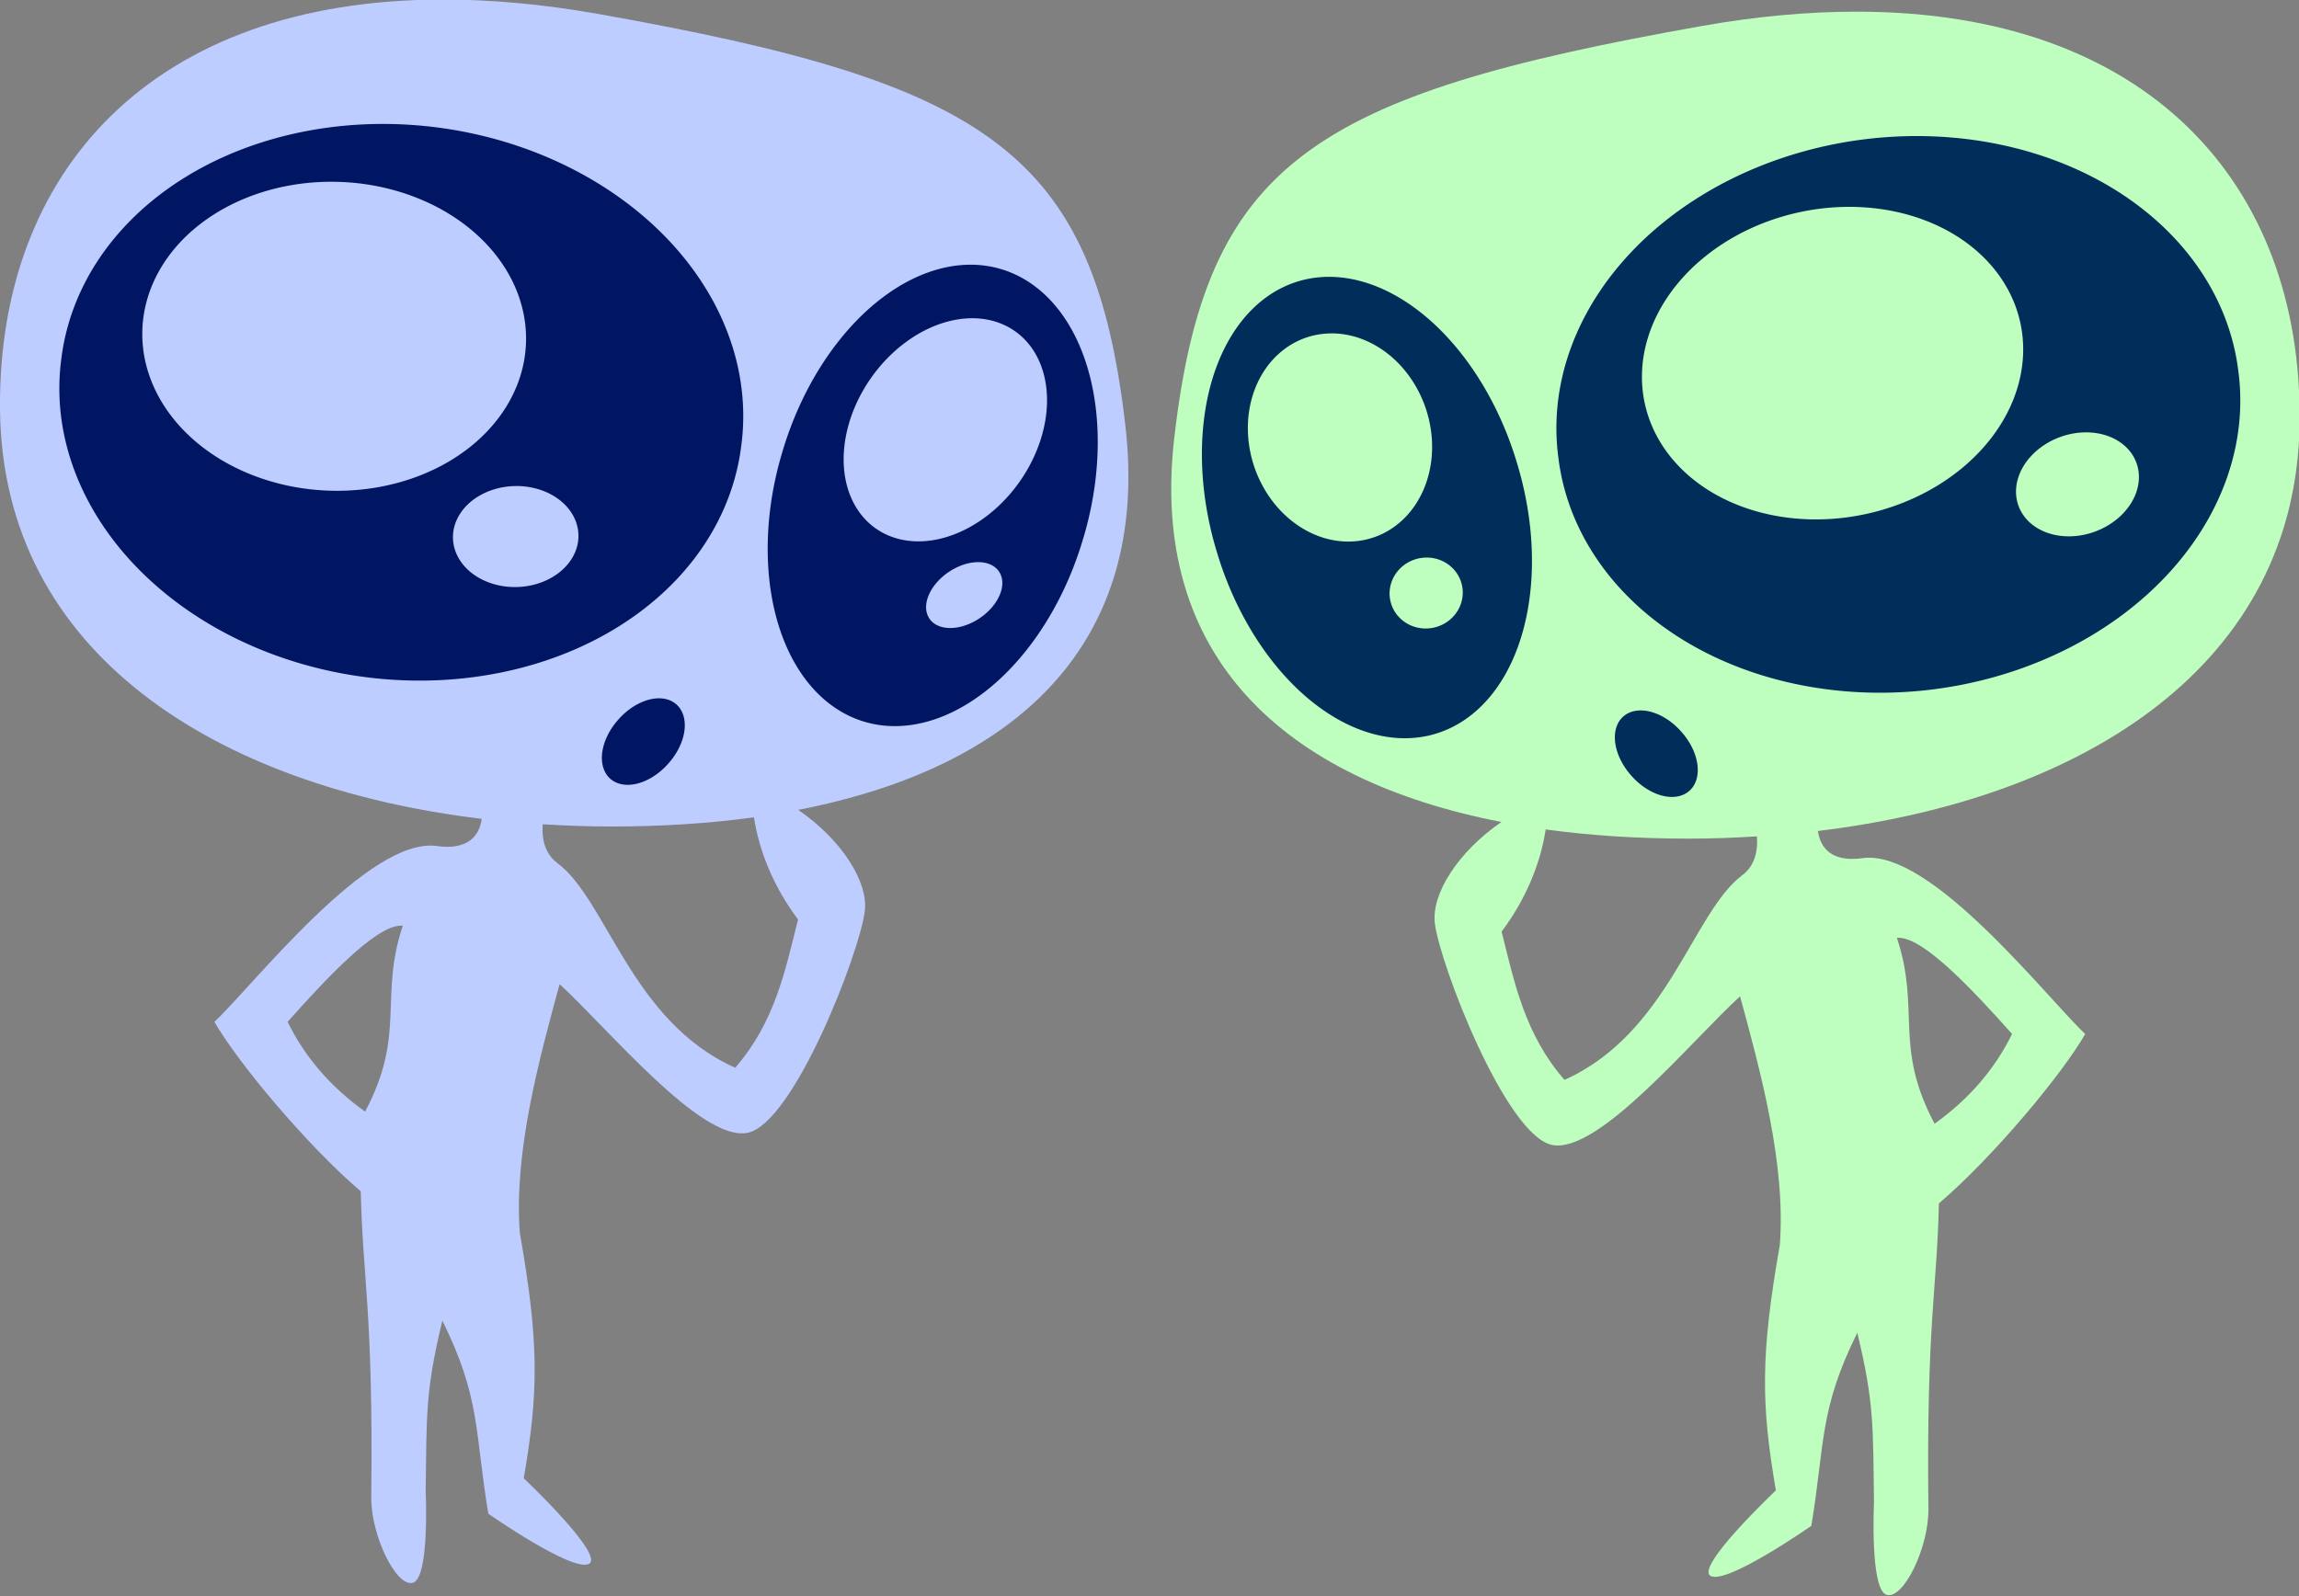
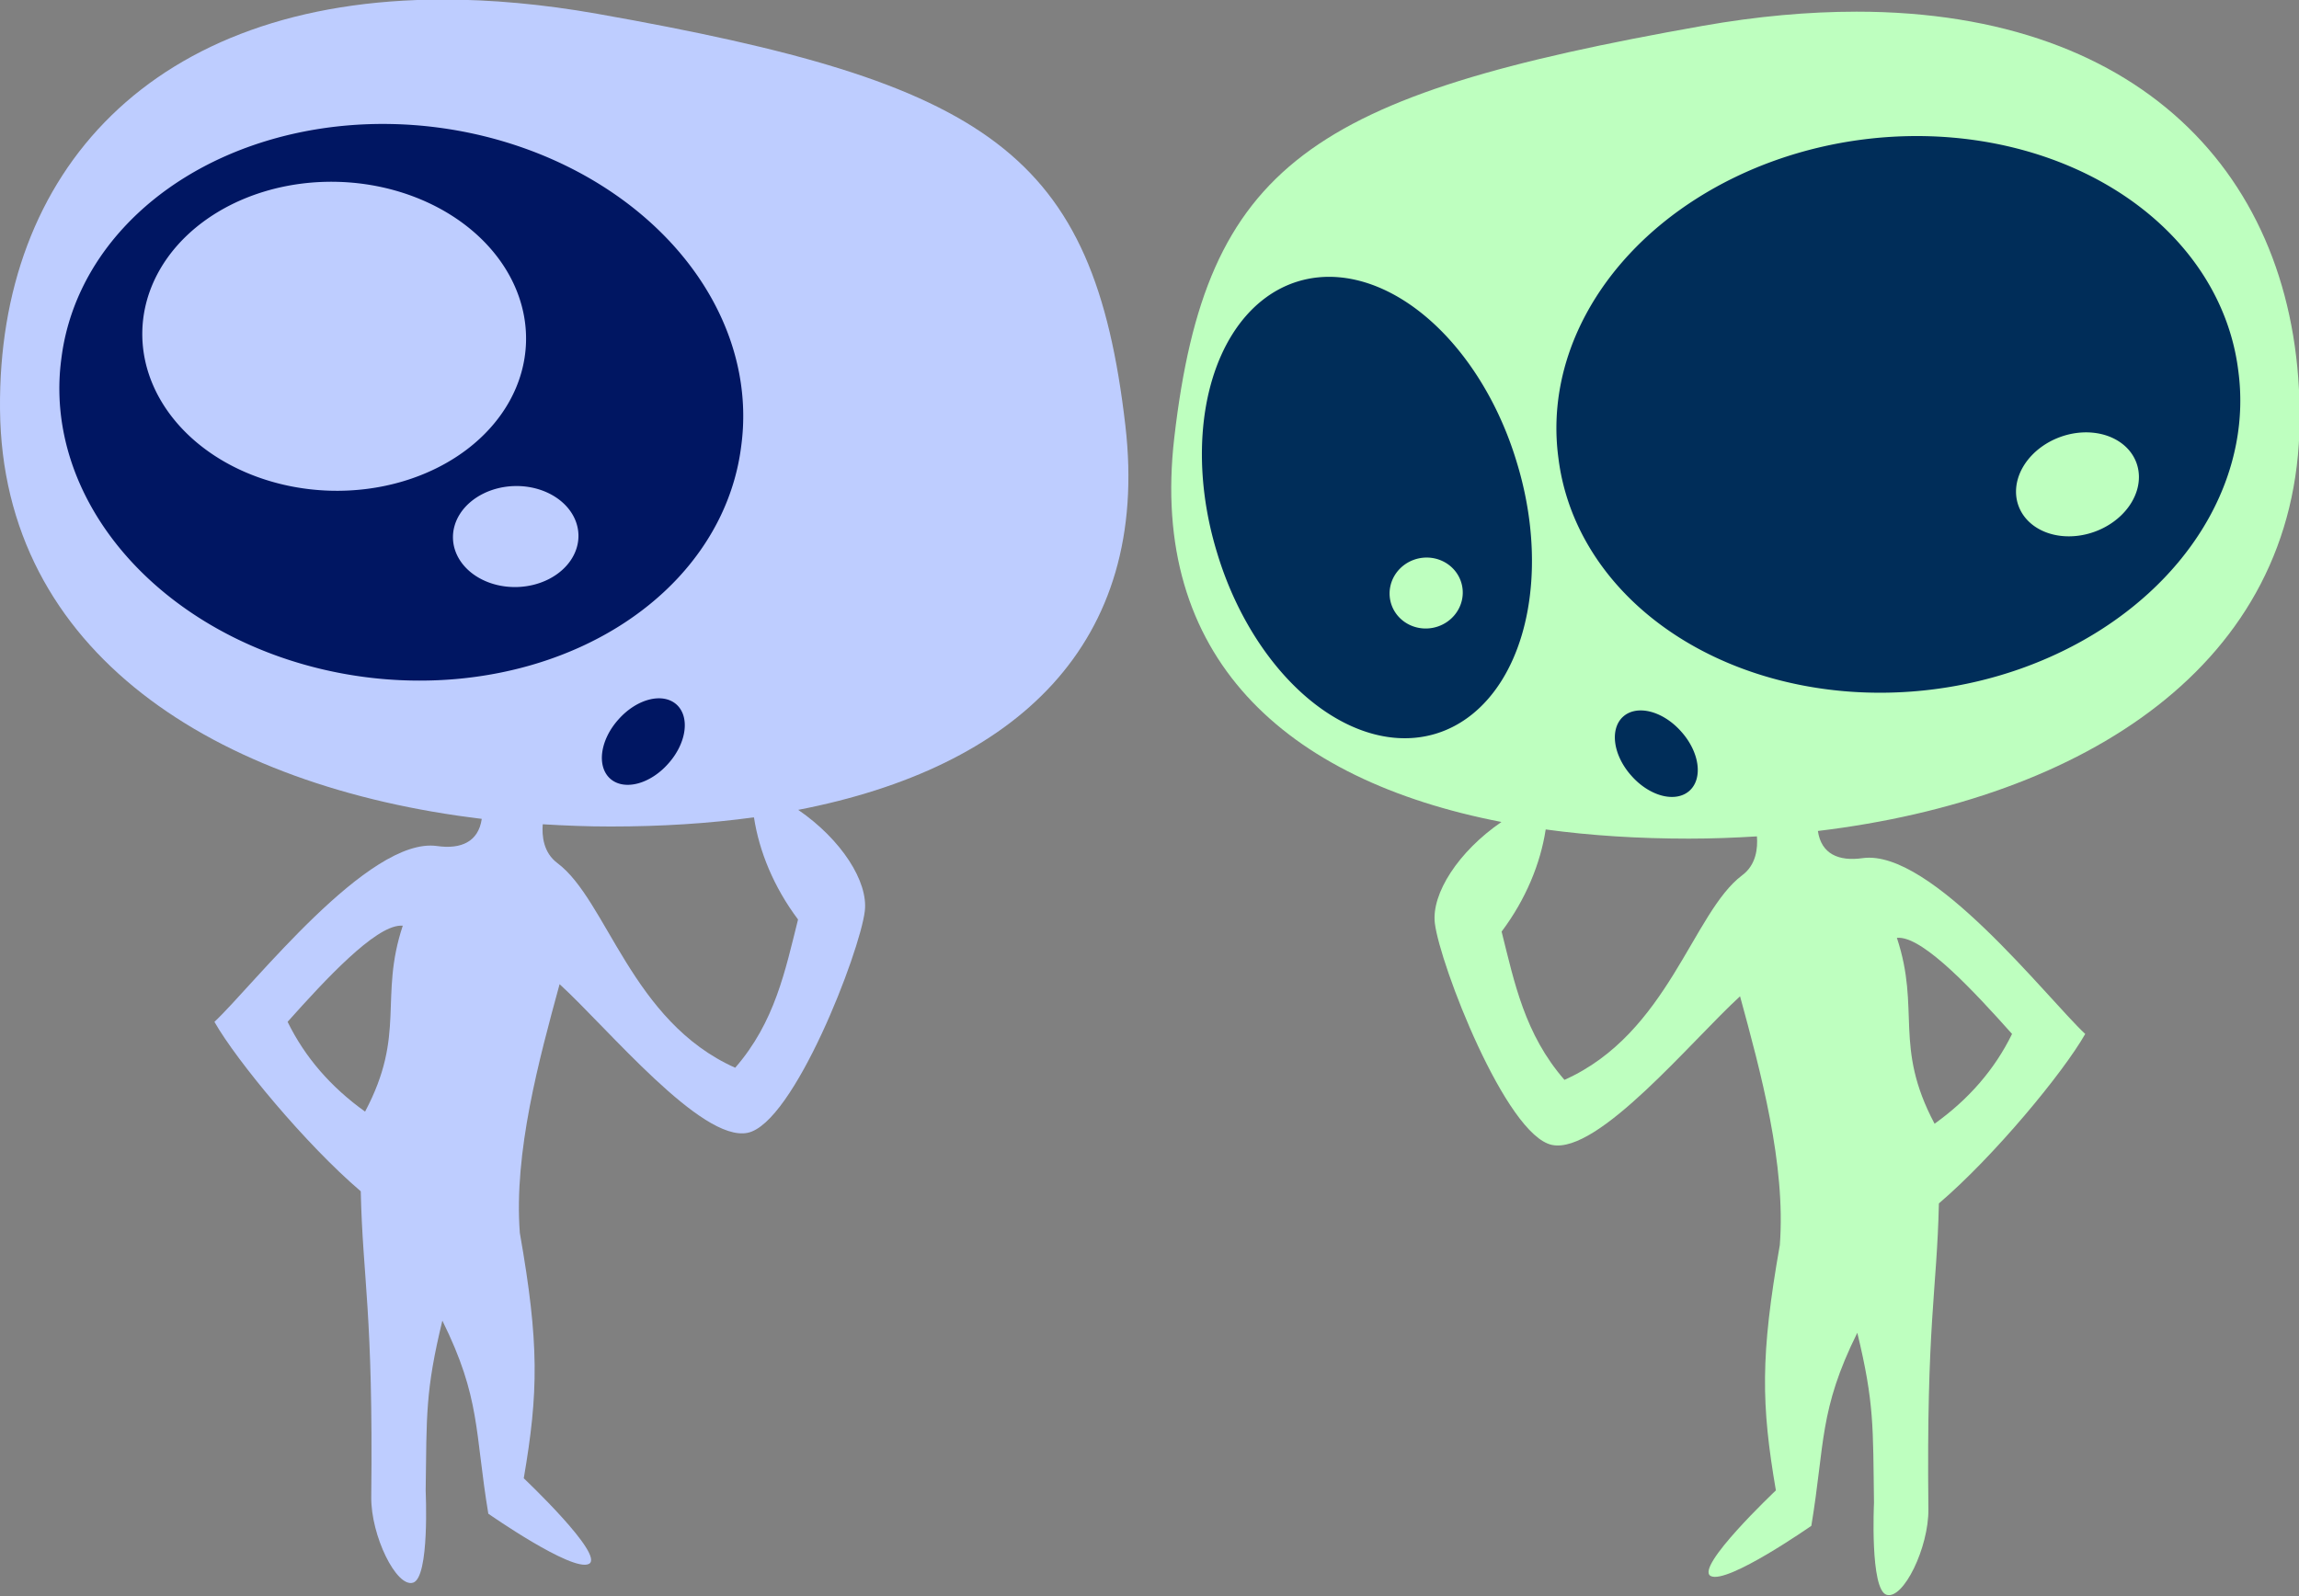
<svg xmlns="http://www.w3.org/2000/svg" xmlns:ns1="http://sodipodi.sourceforge.net/DTD/sodipodi-0.dtd" xmlns:ns2="http://www.inkscape.org/namespaces/inkscape" id="svg2" viewBox="0 0 563 391" version="1.0" ns1:docname="Curious Aliens.svg" ns2:version="1.2.2 (732a01da63, 2022-12-09)" width="563" height="391">
  <rect x="0" y="0" width="563" height="391" fill="#808080" stroke="none" />
  <defs id="defs1133" />
  <ns1:namedview id="namedview1131" pagecolor="#ffffff" bordercolor="#000000" borderopacity="0.25" ns2:showpageshadow="2" ns2:pageopacity="0.0" ns2:pagecheckerboard="0" ns2:deskcolor="#d1d1d1" showgrid="false" ns2:zoom="1.8558852" ns2:cx="326.2594" ns2:cy="196.13282" ns2:window-width="1920" ns2:window-height="1017" ns2:window-x="-8" ns2:window-y="-8" ns2:window-maximized="1" ns2:current-layer="svg2" />
  <g id="g24533" transform="matrix(1.833,0,0,1.832,-414.623,-361.947)">
    <g id="g15371" transform="matrix(-0.802,0,0,0.802,669.19,81.283)">
      <g id="g16343">
        <path id="path11782" style="color:#000000" fill="#beffbf" d="m 243.12,146.94 c -48.548,-0.013 -74.225,28.718 -73.844,68.344 0.384,40.599 35.96,62.921 80.25,68.25 -0.553,3.848 -3.477,5.095 -7.438,4.531 -11.4,-1.622 -30.679,23.302 -37.094,29.312 3.704,6.512 15.219,20.427 24.375,28.25 0.334,14.774 2.094,20.023 1.75,50.969 -0.075,6.403 4.182,15.152 6.969,14.281 2.787,-0.871 2.094,-15.312 2.094,-15.312 0.175,-12.677 -0.068,-16.59 2.781,-28.375 6.398,12.934 5.375,18.43 7.656,32.188 0,-10e-6 13.963,9.768 16.75,8.375 2.787,-1.393 -10.844,-14.281 -10.844,-14.281 2.447,-14.283 2.597,-22.443 -0.656,-40.906 -1.024,-13.42 3.208,-28.937 6.625,-41.469 8.086,7.39 23.612,26.346 31.312,24.781 7.7,-1.565 18.709,-30.124 19.531,-36.969 0.59,-4.914 -3.898,-11.93 -11.094,-16.875 36.18,-7.013 58.717,-27.58 54.5,-64.062 -5.28,-45.672 -22.721,-57.107 -87.969,-68.656 -9.155,-1.621 -17.712,-2.373 -25.656,-2.375 z m 51.75,136.34 c 0.866,5.669 3.305,11.648 7.344,17.031 -2.135,8.515 -3.847,17.101 -10.469,24.719 -17.323,-7.74 -21.337,-27.926 -29.625,-34.125 -2.334,-1.746 -2.588,-4.525 -2.438,-6.469 3.737,0.228 7.5,0.375 11.312,0.375 8.39,0 16.383,-0.501 23.875,-1.531 z m -58.938,18.062 c 0.138,-0.006 0.308,-0.012 0.438,0 -3.991,12.04 0.602,18.036 -6.281,31 -5.681,-4.07 -10.012,-9.04 -12.906,-14.969 6.415,-7.196 14.473,-15.836 18.75,-16.031 z" />
        <g id="g16338">
          <path id="path11786" style="color:#000000" transform="matrix(0.617,0.079,-0.064,0.497,108.27,112.83)" fill="#002d59" d="m 316.43,168.02 a 91.786,91.786 0 1 1 -183.57,0 91.786,91.786 0 1 1 183.57,0 z" />
-           <path id="path11788" style="color:#000000" transform="matrix(0.569,0.121,-0.098,0.458,209.17,140.45)" fill="#beffbf" d="m 142.14,119.09 a 55,55 0 1 1 -110,0 55,55 0 1 1 110,0 z" />
          <path id="path11790" style="color:#000000" transform="matrix(0.179,0.064,-0.051,0.144,196.76,203.02)" fill="#beffbf" d="m 142.14,119.09 a 55,55 0 1 1 -110,0 55,55 0 1 1 110,0 z" />
        </g>
        <path id="path11800" style="color:#000000" transform="matrix(0.305,0.272,-0.247,0.277,302.26,181.17)" fill="#002d59" d="m 112.14,226.24 a 13.572,22.144 0 1 1 -27.143,0 13.572,22.144 0 1 1 27.143,0 z" />
        <g id="g16333">
          <path id="path11794" style="color:#000000" transform="matrix(0.272,0.082,-0.124,0.409,284.38,142.47)" fill="#002d59" d="m 316.43,168.02 a 91.786,91.786 0 1 1 -183.57,0 91.786,91.786 0 1 1 183.57,0 z" />
-           <path id="path11796" style="color:#000000" transform="matrix(0.276,0.018,-0.041,0.315,309.97,178.85)" fill="#beffbf" d="m 142.14,119.09 a 55,55 0 1 1 -110,0 55,55 0 1 1 110,0 z" />
          <path id="path16331" style="color:#000000" transform="matrix(0.109,-0.018,0.02,0.106,302.9,232.81)" fill="#beffbf" d="m 142.14,119.09 a 55,55 0 1 1 -110,0 55,55 0 1 1 110,0 z" />
        </g>
      </g>
    </g>
    <g id="g15383" transform="matrix(0.802,0,0,0.802,90.442,79.663)">
      <g id="g15405">
        <path id="path15385" style="color:#000000" fill="#becdff" d="m 243.12,146.94 c -48.548,-0.013 -74.225,28.718 -73.844,68.344 0.384,40.599 35.96,62.921 80.25,68.25 -0.553,3.848 -3.477,5.095 -7.438,4.531 -11.4,-1.622 -30.679,23.302 -37.094,29.312 3.704,6.512 15.219,20.427 24.375,28.25 0.334,14.774 2.094,20.023 1.75,50.969 -0.075,6.403 4.182,15.152 6.969,14.281 2.787,-0.871 2.094,-15.312 2.094,-15.312 0.175,-12.677 -0.068,-16.59 2.781,-28.375 6.398,12.934 5.375,18.43 7.656,32.188 0,-10e-6 13.963,9.768 16.75,8.375 2.787,-1.393 -10.844,-14.281 -10.844,-14.281 2.447,-14.283 2.597,-22.443 -0.656,-40.906 -1.024,-13.42 3.208,-28.937 6.625,-41.469 8.086,7.39 23.612,26.346 31.312,24.781 7.7,-1.565 18.709,-30.124 19.531,-36.969 0.59,-4.914 -3.898,-11.93 -11.094,-16.875 36.18,-7.013 58.717,-27.58 54.5,-64.062 -5.28,-45.672 -22.721,-57.107 -87.969,-68.656 -9.155,-1.621 -17.712,-2.373 -25.656,-2.375 z m 51.75,136.34 c 0.866,5.669 3.305,11.648 7.344,17.031 -2.135,8.515 -3.847,17.101 -10.469,24.719 -17.323,-7.74 -21.337,-27.926 -29.625,-34.125 -2.334,-1.746 -2.588,-4.525 -2.438,-6.469 3.737,0.228 7.5,0.375 11.312,0.375 8.39,0 16.383,-0.501 23.875,-1.531 z m -58.938,18.062 c 0.138,-0.006 0.308,-0.012 0.438,0 -3.991,12.04 0.602,18.036 -6.281,31 -5.681,-4.07 -10.012,-9.04 -12.906,-14.969 6.415,-7.196 14.473,-15.836 18.75,-16.031 z" />
        <g id="g15387">
          <path id="path15389" style="color:#000000" transform="matrix(0.617,0.079,-0.064,0.497,108.27,112.83)" fill="#001662" d="m 316.43,168.02 a 91.786,91.786 0 1 1 -183.57,0 91.786,91.786 0 1 1 183.57,0 z" />
          <path id="path15391" style="color:#000000" transform="matrix(0.581,0.019,-0.015,0.468,176.1,145.69)" fill="#becdff" d="m 142.14,119.09 a 55,55 0 1 1 -110,0 55,55 0 1 1 110,0 z" />
          <path id="path15393" style="color:#000000" transform="matrix(0.19,-0.006,0.005,0.153,238.03,218.77)" fill="#becdff" d="m 142.14,119.09 a 55,55 0 1 1 -110,0 55,55 0 1 1 110,0 z" />
        </g>
        <g id="g15395">
-           <path id="path15397" style="color:#000000" transform="matrix(0.272,0.082,-0.124,0.409,284.38,142.47)" fill="#001662" d="m 316.43,168.02 a 91.786,91.786 0 1 1 -183.57,0 91.786,91.786 0 1 1 183.57,0 z" />
          <path id="path15399" style="color:#000000" transform="matrix(0.247,0.123,-0.184,0.315,327.14,170.44)" fill="#becdff" d="m 142.14,119.09 a 55,55 0 1 1 -110,0 55,55 0 1 1 110,0 z" />
          <path id="path15401" style="color:#000000" transform="matrix(0.112,-0.013,-0.028,0.099,323.47,235.57)" fill="#becdff" d="m 142.14,119.09 a 55,55 0 1 1 -110,0 55,55 0 1 1 110,0 z" />
        </g>
        <path id="path15403" style="color:#000000" transform="matrix(0.305,0.272,-0.247,0.277,302.26,181.17)" fill="#001662" d="m 112.14,226.24 a 13.572,22.144 0 1 1 -27.143,0 13.572,22.144 0 1 1 27.143,0 z" />
      </g>
    </g>
  </g>
</svg>